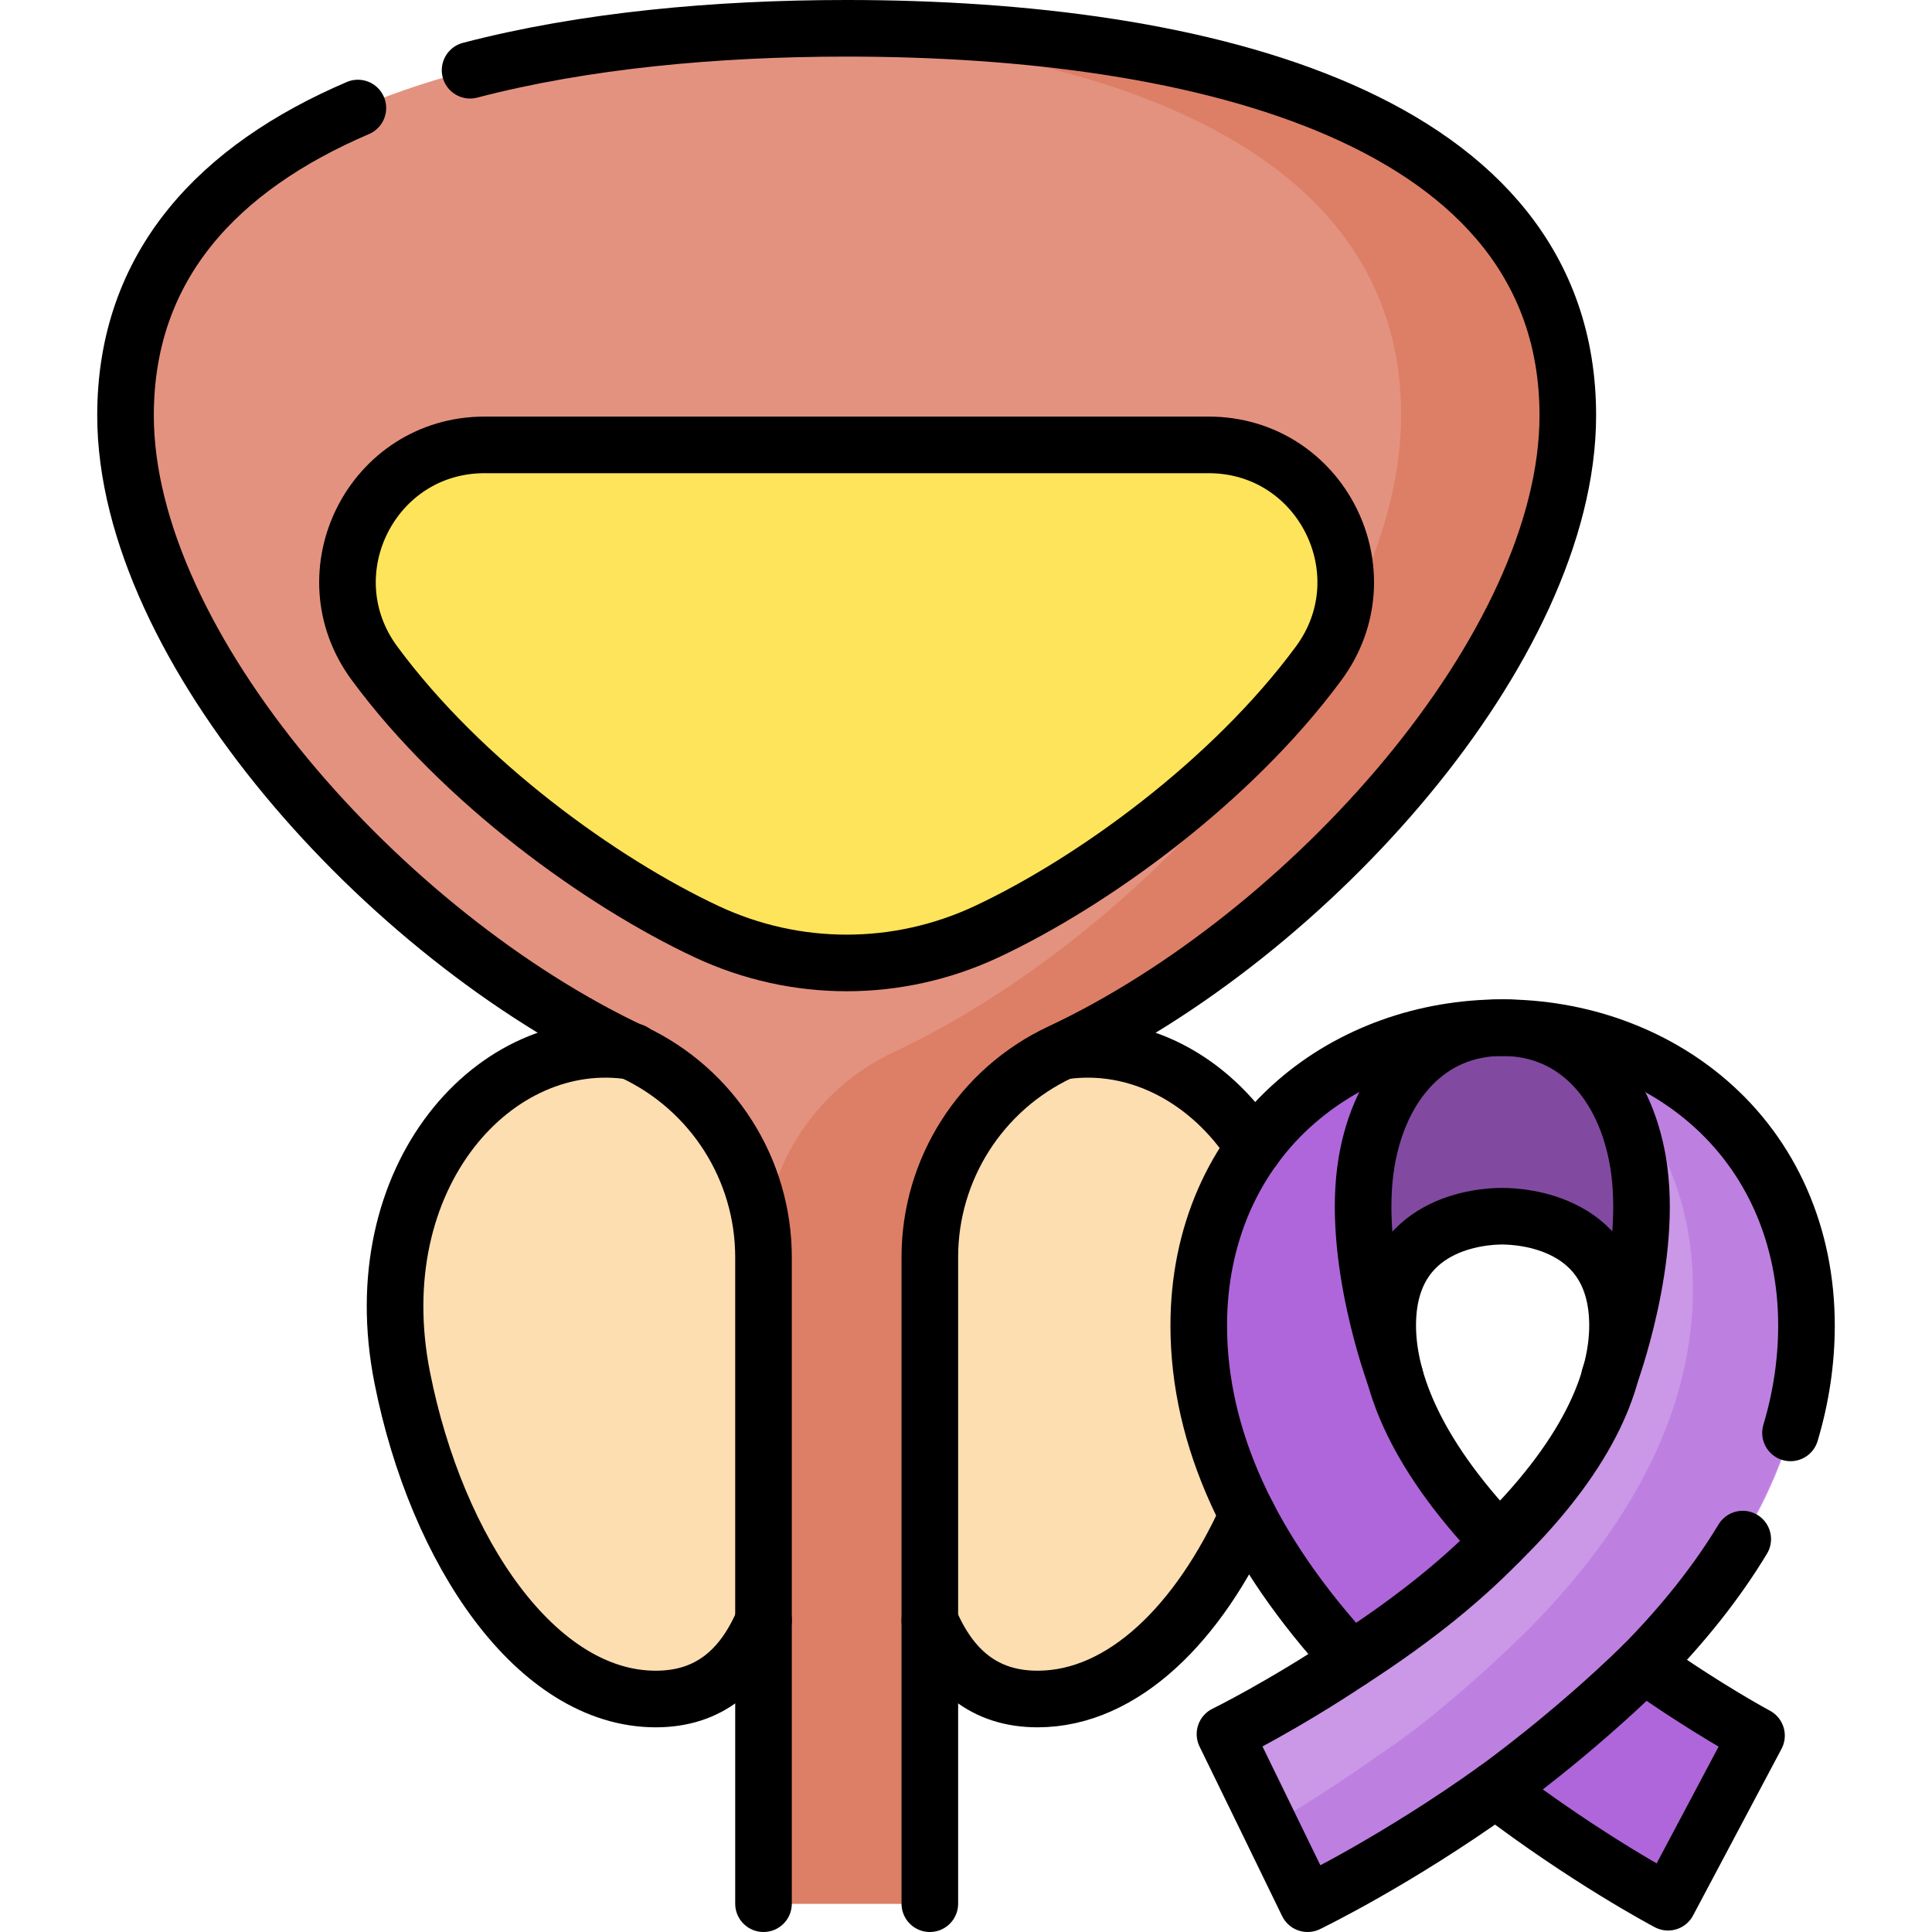
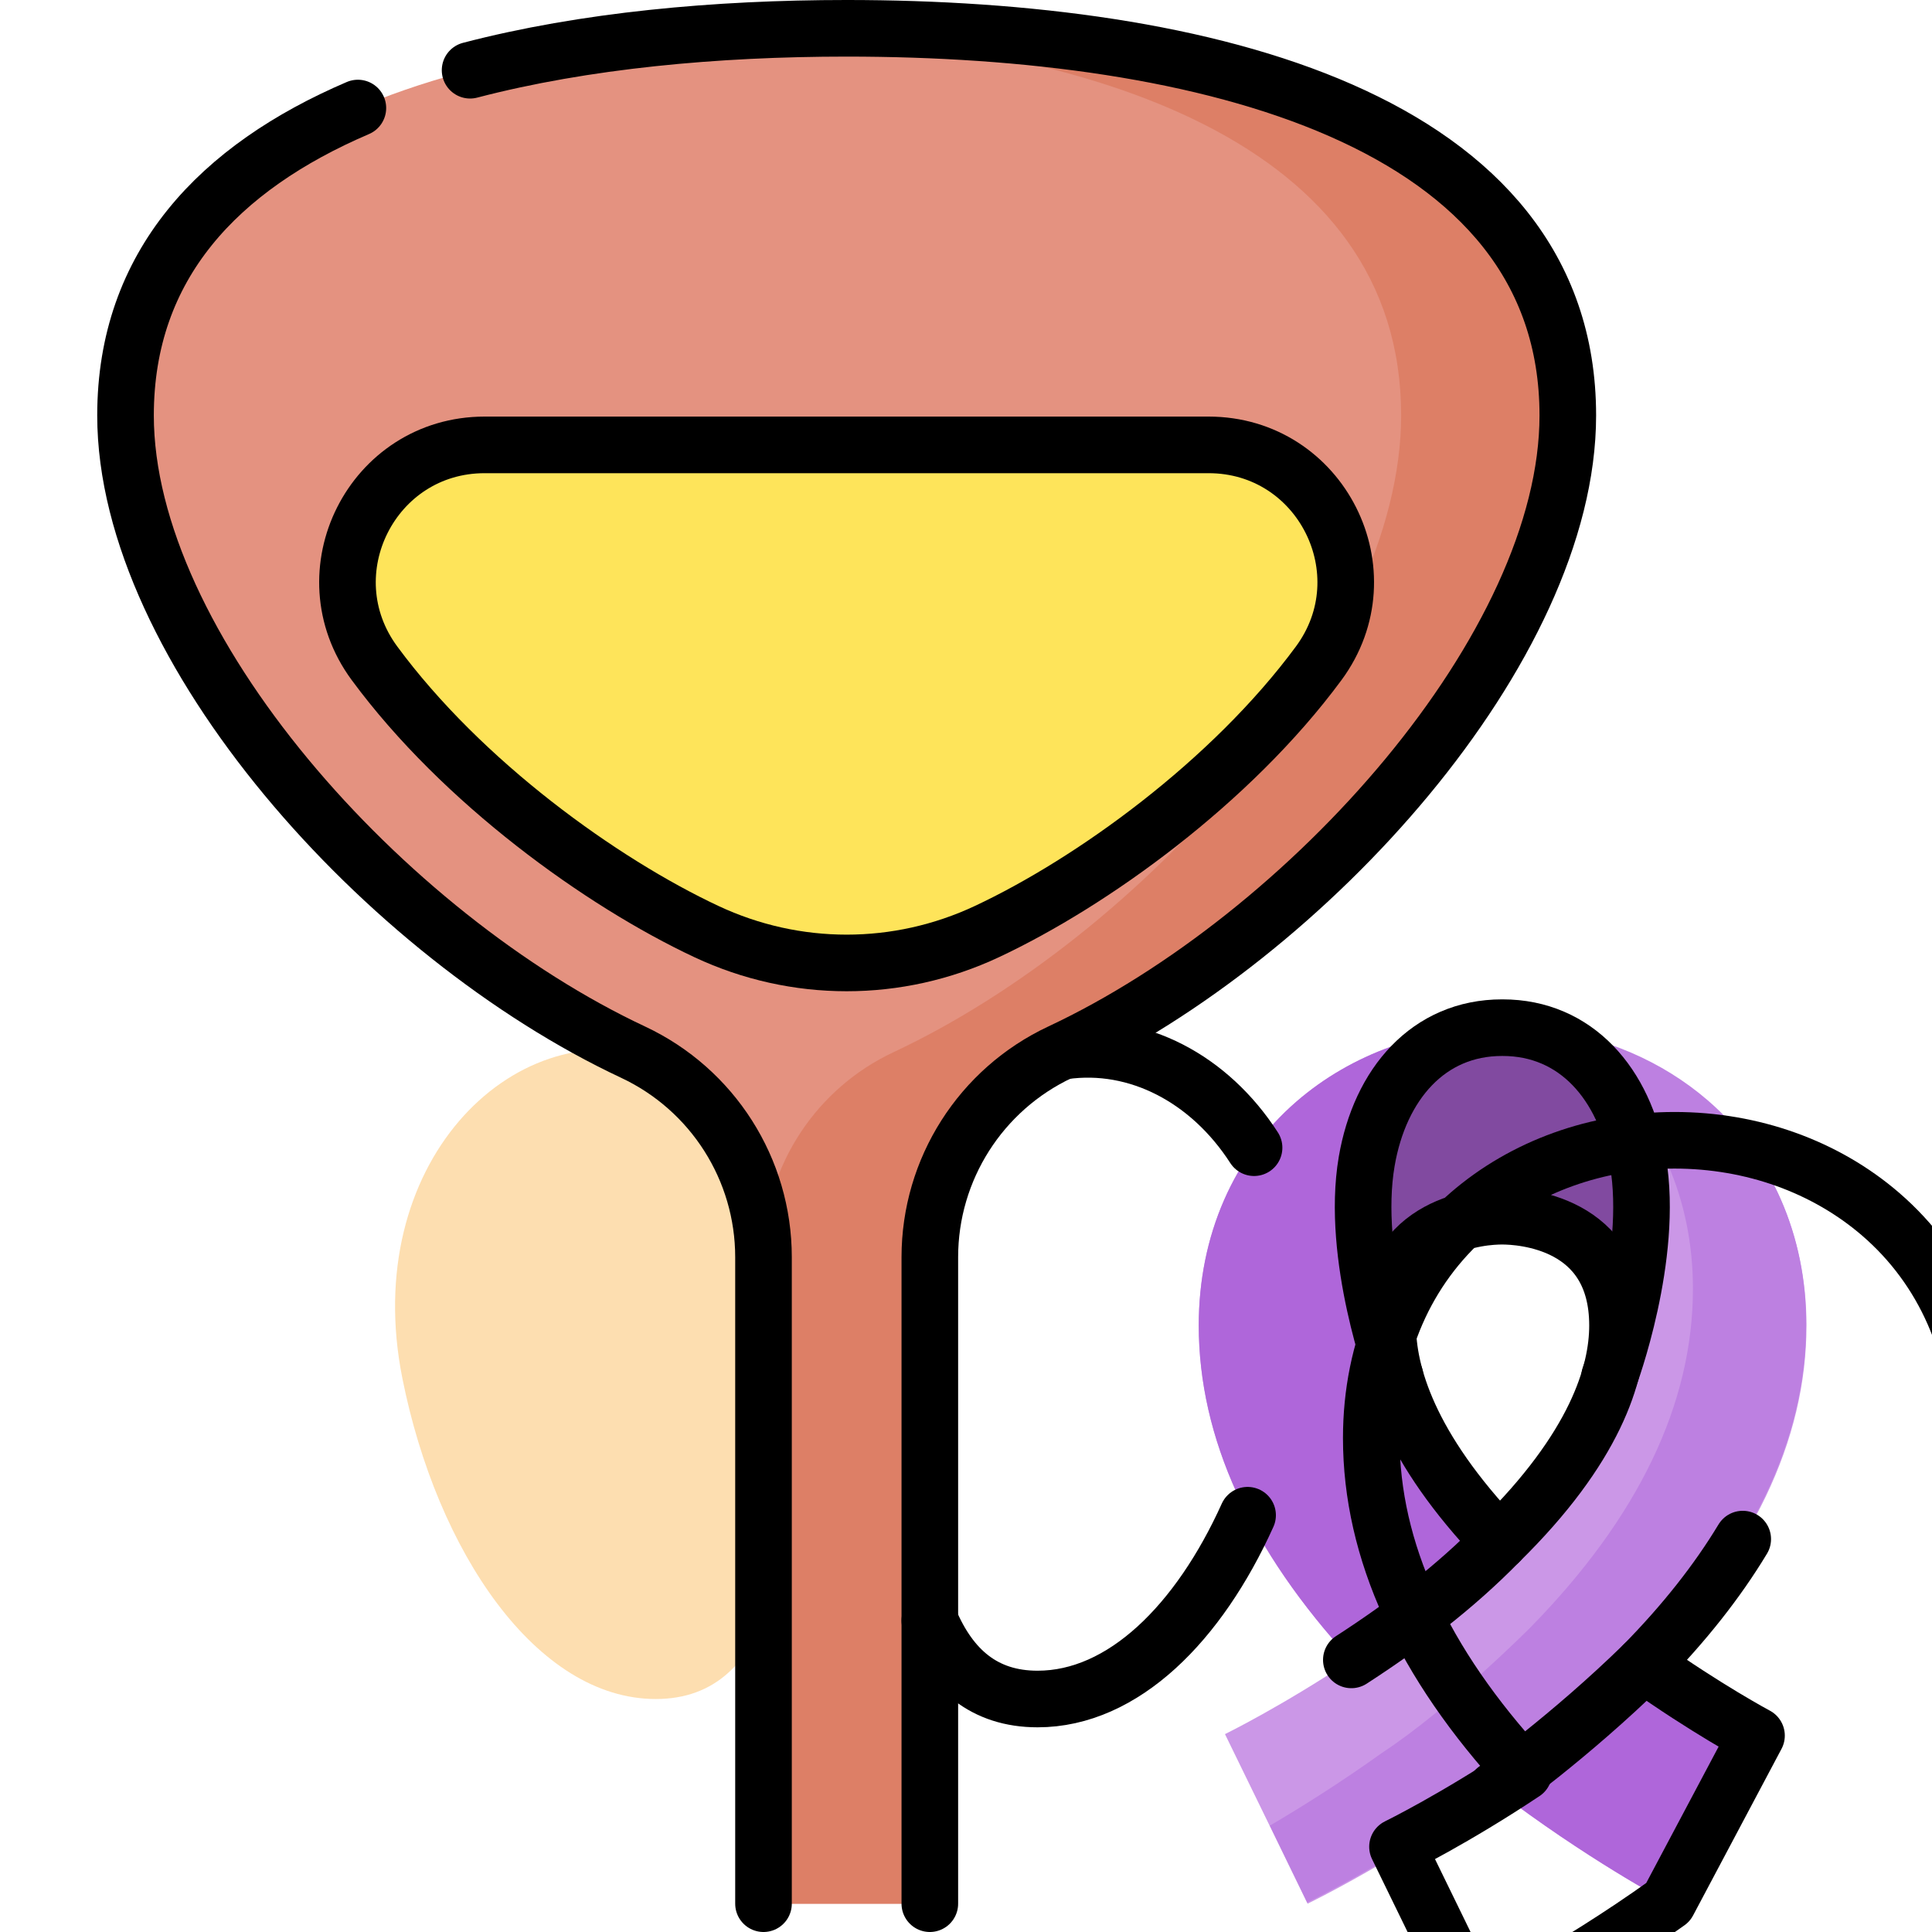
<svg xmlns="http://www.w3.org/2000/svg" version="1.1" id="Layer_1" x="0px" y="0px" viewBox="0 0 512 512" style="enable-background:new 0 0 512 512;" xml:space="preserve" width="512" height="512">
  <g>
    <g>
      <g>
        <g>
-           <path style="fill:#FDDEB0;" d="M342.138,365.164c-9.168,46.092-35.598,85.092-67.174,85.092s-36.936-39.088-36.936-86.083&#10;&#09;&#09;&#09;&#09;&#09;s6.702-74.993,36.936-84.101C313.259,268.535,353.361,308.738,342.138,365.164z" />
          <path style="fill:#FDDEB0;" d="M106.612,365.164c9.168,46.092,35.598,85.092,67.174,85.092s36.936-39.088,36.936-86.083&#10;&#09;&#09;&#09;&#09;&#09;s-6.702-74.993-36.936-84.101C135.491,268.535,95.388,308.738,106.612,365.164z" />
        </g>
        <path style="fill:#E49280;" d="M246.414,504.499V333.161c0-23.287,13.484-44.452,34.57-54.336&#10;&#09;&#09;&#09;&#09;c65.833-30.859,134.501-107.402,134.501-168.735c0-78.75-96.608-102.59-191.109-102.59c-94.501,0-191.11,23.84-191.11,102.59&#10;&#09;&#09;&#09;&#09;c0,61.333,68.668,137.875,134.501,168.735c21.086,9.884,34.57,31.048,34.57,54.336v171.338H246.414z" />
        <path style="fill:#DD7F66;" d="M224.375,7.5c-7.364,0-14.741,0.145-22.084,0.449c86.887,3.6,169.025,29.527,169.025,102.141&#10;&#09;&#09;&#09;&#09;c0,61.333-68.668,137.875-134.501,168.735c-20.394,9.56-33.675,29.672-34.524,52.051c0.029,0.759,0.045,1.521,0.045,2.285&#10;&#09;&#09;&#09;&#09;v171.338h44.078V333.161c0-23.287,13.484-44.452,34.569-54.336c65.833-30.859,134.501-107.402,134.501-168.735&#10;&#09;&#09;&#09;&#09;C415.484,31.34,318.876,7.5,224.375,7.5z" />
        <path style="fill:#FEE45A;" d="M320.289,117.9c29.802,0,46.868,33.906,29.174,57.887c-23.264,31.53-60.15,58.07-87.948,71.101&#10;&#09;&#09;&#09;&#09;c-23.62,11.072-50.672,11.068-74.284-0.001c-27.873-13.066-64.747-39.586-87.986-71.109&#10;&#09;&#09;&#09;&#09;C81.565,151.795,98.63,117.9,128.427,117.9H320.289z" />
      </g>
      <g>
        <path style="fill:#CB97E7;" d="M346.519,504.5l-10.941-22.495l-10.947-22.446c0.202-0.098,15.007-7.358,33.486-19.669&#10;&#09;&#09;&#09;&#09;c-26.858-29.154-40.436-58.874-40.436-88.641c0-23.8,9.201-44.873,25.909-59.338c14.576-12.619,33.916-19.569,54.459-19.569&#10;&#09;&#09;&#09;&#09;c20.567,0,39.963,6.955,54.616,19.584c16.811,14.491,26.069,35.559,26.069,59.323c0,30.522-14.483,60.642-43.126,89.829&#10;&#09;&#09;&#09;&#09;c16.614,11.786,29.7,18.777,29.884,18.875l-23.439,44.155c-1.032-0.544-21.707-11.534-45.72-29.845&#10;&#09;&#09;&#09;&#09;C370.295,492.906,347.632,503.961,346.519,504.5z M398.05,322.308c-5.058,0-30.29,1.395-30.29,28.942&#10;&#09;&#09;&#09;&#09;c0,12.697,5.574,32.216,29.594,57.351c25.402-24.939,31.303-44.533,31.303-57.351&#10;&#09;&#09;&#09;&#09;C428.656,323.703,403.161,322.308,398.05,322.308z" />
        <g>
          <path style="fill:#BD80E1;" d="M478.646,350.925c0-23.764-9.258-44.832-26.069-59.323&#10;&#09;&#09;&#09;&#09;&#09;c-12.078-10.41-27.382-16.953-43.906-18.935c4.974,2.681,9.645,5.857,13.906,9.529c16.811,14.491,26.069,35.559,26.069,59.323&#10;&#09;&#09;&#09;&#09;&#09;c0,30.522-14.483,60.641-43.126,89.829c0,0-21.155,21.255-39.276,33.184c-10.958,7.846-21.31,14.341-29.718,19.281l9.904,20.362&#10;&#09;&#09;&#09;&#09;&#09;c1.113-0.539,23.776-11.594,49.814-30.237c24.013,18.312,44.688,29.301,45.72,29.845l23.439-44.155&#10;&#09;&#09;&#09;&#09;&#09;c-0.184-0.098-13.27-7.089-29.884-18.875C464.163,411.566,478.646,381.447,478.646,350.925z" />
        </g>
        <g>
          <path style="fill:#AF66DA;" d="M396.333,474.263c24.013,18.312,44.688,29.301,45.72,29.845l23.439-44.155&#10;&#09;&#09;&#09;&#09;&#09;c-0.184-0.098-13.269-7.089-29.884-18.875C415.971,460.298,396.333,474.263,396.333,474.263z" />
        </g>
        <g>
          <path style="fill:#AF66DA;" d="M367.76,351.249c0-27.546,25.232-28.942,30.29-28.942c0.047,0,0.108,0.001,0.158,0.001v-49.964&#10;&#09;&#09;&#09;&#09;&#09;c-0.053,0-0.105-0.003-0.158-0.003c-20.543,0-39.883,6.95-54.459,19.569c-16.708,14.465-25.909,35.539-25.909,59.338&#10;&#09;&#09;&#09;&#09;&#09;c0,29.767,13.578,59.487,40.436,88.641c14.061-9.104,27.515-19.285,39.236-31.291&#10;&#09;&#09;&#09;&#09;&#09;C373.334,383.465,367.76,363.947,367.76,351.249z" />
        </g>
        <g>
          <path style="fill:#814AA0;" d="M398.208,272.342c19.463,0,32.349,14.919,35.86,35.437c4.328,25.291-7.521,57.056-7.521,57.056&#10;&#09;&#09;&#09;&#09;&#09;c1.422-5.147,1.951-9.688,1.951-13.585c0-27.546-25.232-28.942-30.29-28.942h-0.158c-5.058,0-30.29,1.395-30.29,28.942&#10;&#09;&#09;&#09;&#09;&#09;c0,3.897,0.529,8.439,1.951,13.585c0,0-11.849-31.764-7.521-57.056c3.511-20.518,16.397-35.437,35.86-35.437H398.208z" />
        </g>
      </g>
    </g>
    <g>
      <g>
        <g>
          <path style="fill:none;stroke:#000000;stroke-width:15;stroke-linecap:round;stroke-linejoin:round;stroke-miterlimit:10;" d="&#10;&#09;&#09;&#09;&#09;&#09;M330.626,401.55c-12.878,28.506-32.937,48.705-55.661,48.705c-14.168,0-23.058-7.869-28.554-20.791" />
          <path style="fill:none;stroke:#000000;stroke-width:15;stroke-linecap:round;stroke-linejoin:round;stroke-miterlimit:10;" d="&#10;&#09;&#09;&#09;&#09;&#09;M281.91,278.54c19.511-2.758,38.659,7.342,50.43,25.611" />
-           <path style="fill:none;stroke:#000000;stroke-width:15;stroke-linecap:round;stroke-linejoin:round;stroke-miterlimit:10;" d="&#10;&#09;&#09;&#09;&#09;&#09;M167.789,278.684c-36.34-5.913-71.816,32.995-61.178,86.48c9.168,46.092,35.598,85.092,67.174,85.092&#10;&#09;&#09;&#09;&#09;&#09;c14.168,0,23.058-7.869,28.554-20.791" />
        </g>
        <path style="fill:none;stroke:#000000;stroke-width:15;stroke-linecap:round;stroke-linejoin:round;stroke-miterlimit:10;" d="&#10;&#09;&#09;&#09;&#09;M94.842,28.63c-36.77,15.749-61.577,41.554-61.577,81.46c0,61.333,68.668,137.875,134.501,168.735&#10;&#09;&#09;&#09;&#09;c21.086,9.884,34.57,31.048,34.57,54.336v171.338" />
        <path style="fill:none;stroke:#000000;stroke-width:15;stroke-linecap:round;stroke-linejoin:round;stroke-miterlimit:10;" d="&#10;&#09;&#09;&#09;&#09;M246.414,504.499V333.161c0-23.287,13.484-44.452,34.57-54.336c65.833-30.859,134.501-107.402,134.501-168.735&#10;&#09;&#09;&#09;&#09;c0-78.75-96.608-102.59-191.109-102.59c-34.598,0-69.479,3.195-99.798,11.111" />
        <path style="fill:none;stroke:#000000;stroke-width:15;stroke-linecap:round;stroke-linejoin:round;stroke-miterlimit:10;" d="&#10;&#09;&#09;&#09;&#09;M320.289,117.9c29.802,0,46.868,33.906,29.174,57.887c-23.264,31.53-60.15,58.07-87.948,71.101&#10;&#09;&#09;&#09;&#09;c-23.62,11.072-50.672,11.068-74.284-0.001c-27.873-13.066-64.747-39.586-87.986-71.109&#10;&#09;&#09;&#09;&#09;C81.565,151.795,98.63,117.9,128.427,117.9H320.289z" />
      </g>
      <g>
-         <path style="fill:none;stroke:#000000;stroke-width:15;stroke-linecap:round;stroke-linejoin:round;stroke-miterlimit:10;" d="&#10;&#09;&#09;&#09;&#09;M461.842,407.877c-6.742,11.179-15.492,22.256-26.233,33.201c16.614,11.786,29.7,18.777,29.884,18.875l-23.439,44.155&#10;&#09;&#09;&#09;&#09;c-1.032-0.544-21.707-11.534-45.72-29.845c-26.038,18.644-48.701,29.699-49.814,30.237l-10.941-22.495l-10.947-22.446&#10;&#09;&#09;&#09;&#09;c0.202-0.098,15.007-7.358,33.486-19.669c-26.858-29.154-40.436-58.874-40.436-88.641c0-23.8,9.201-44.873,25.909-59.338&#10;&#09;&#09;&#09;&#09;c14.576-12.619,33.916-19.569,54.459-19.569c20.567,0,39.963,6.955,54.616,19.584c16.811,14.491,26.069,35.559,26.069,59.323&#10;&#09;&#09;&#09;&#09;c0,9.538-1.414,19.037-4.233,28.48 M398.05,322.308c-5.058,0-30.29,1.395-30.29,28.942c0,12.697,5.574,32.216,29.594,57.351&#10;&#09;&#09;&#09;&#09;c25.402-24.939,31.303-44.533,31.303-57.351C428.656,323.703,403.161,322.308,398.05,322.308z" />
+         <path style="fill:none;stroke:#000000;stroke-width:15;stroke-linecap:round;stroke-linejoin:round;stroke-miterlimit:10;" d="&#10;&#09;&#09;&#09;&#09;M461.842,407.877c-6.742,11.179-15.492,22.256-26.233,33.201c16.614,11.786,29.7,18.777,29.884,18.875l-23.439,44.155&#10;&#09;&#09;&#09;&#09;c-26.038,18.644-48.701,29.699-49.814,30.237l-10.941-22.495l-10.947-22.446&#10;&#09;&#09;&#09;&#09;c0.202-0.098,15.007-7.358,33.486-19.669c-26.858-29.154-40.436-58.874-40.436-88.641c0-23.8,9.201-44.873,25.909-59.338&#10;&#09;&#09;&#09;&#09;c14.576-12.619,33.916-19.569,54.459-19.569c20.567,0,39.963,6.955,54.616,19.584c16.811,14.491,26.069,35.559,26.069,59.323&#10;&#09;&#09;&#09;&#09;c0,9.538-1.414,19.037-4.233,28.48 M398.05,322.308c-5.058,0-30.29,1.395-30.29,28.942c0,12.697,5.574,32.216,29.594,57.351&#10;&#09;&#09;&#09;&#09;c25.402-24.939,31.303-44.533,31.303-57.351C428.656,323.703,403.161,322.308,398.05,322.308z" />
        <g>
          <path style="fill:none;stroke:#000000;stroke-width:15;stroke-linecap:round;stroke-linejoin:round;stroke-miterlimit:10;" d="&#10;&#09;&#09;&#09;&#09;&#09;M435.609,441.078c-19.638,19.22-39.275,33.185-39.275,33.185" />
        </g>
        <g>
          <path style="fill:none;stroke:#000000;stroke-width:15;stroke-linecap:round;stroke-linejoin:round;stroke-miterlimit:10;" d="&#10;&#09;&#09;&#09;&#09;&#09;M358.118,439.89c14.061-9.104,27.515-19.285,39.236-31.291" />
        </g>
        <g>
          <path style="fill:none;stroke:#000000;stroke-width:15;stroke-linecap:round;stroke-linejoin:round;stroke-miterlimit:10;" d="&#10;&#09;&#09;&#09;&#09;&#09;M369.711,364.835c0,0-11.849-31.764-7.521-57.056c3.511-20.518,16.397-35.437,35.86-35.437h0.158&#10;&#09;&#09;&#09;&#09;&#09;c19.463,0,32.349,14.919,35.86,35.437c4.328,25.291-7.521,57.056-7.521,57.056" />
        </g>
      </g>
    </g>
  </g>
</svg>